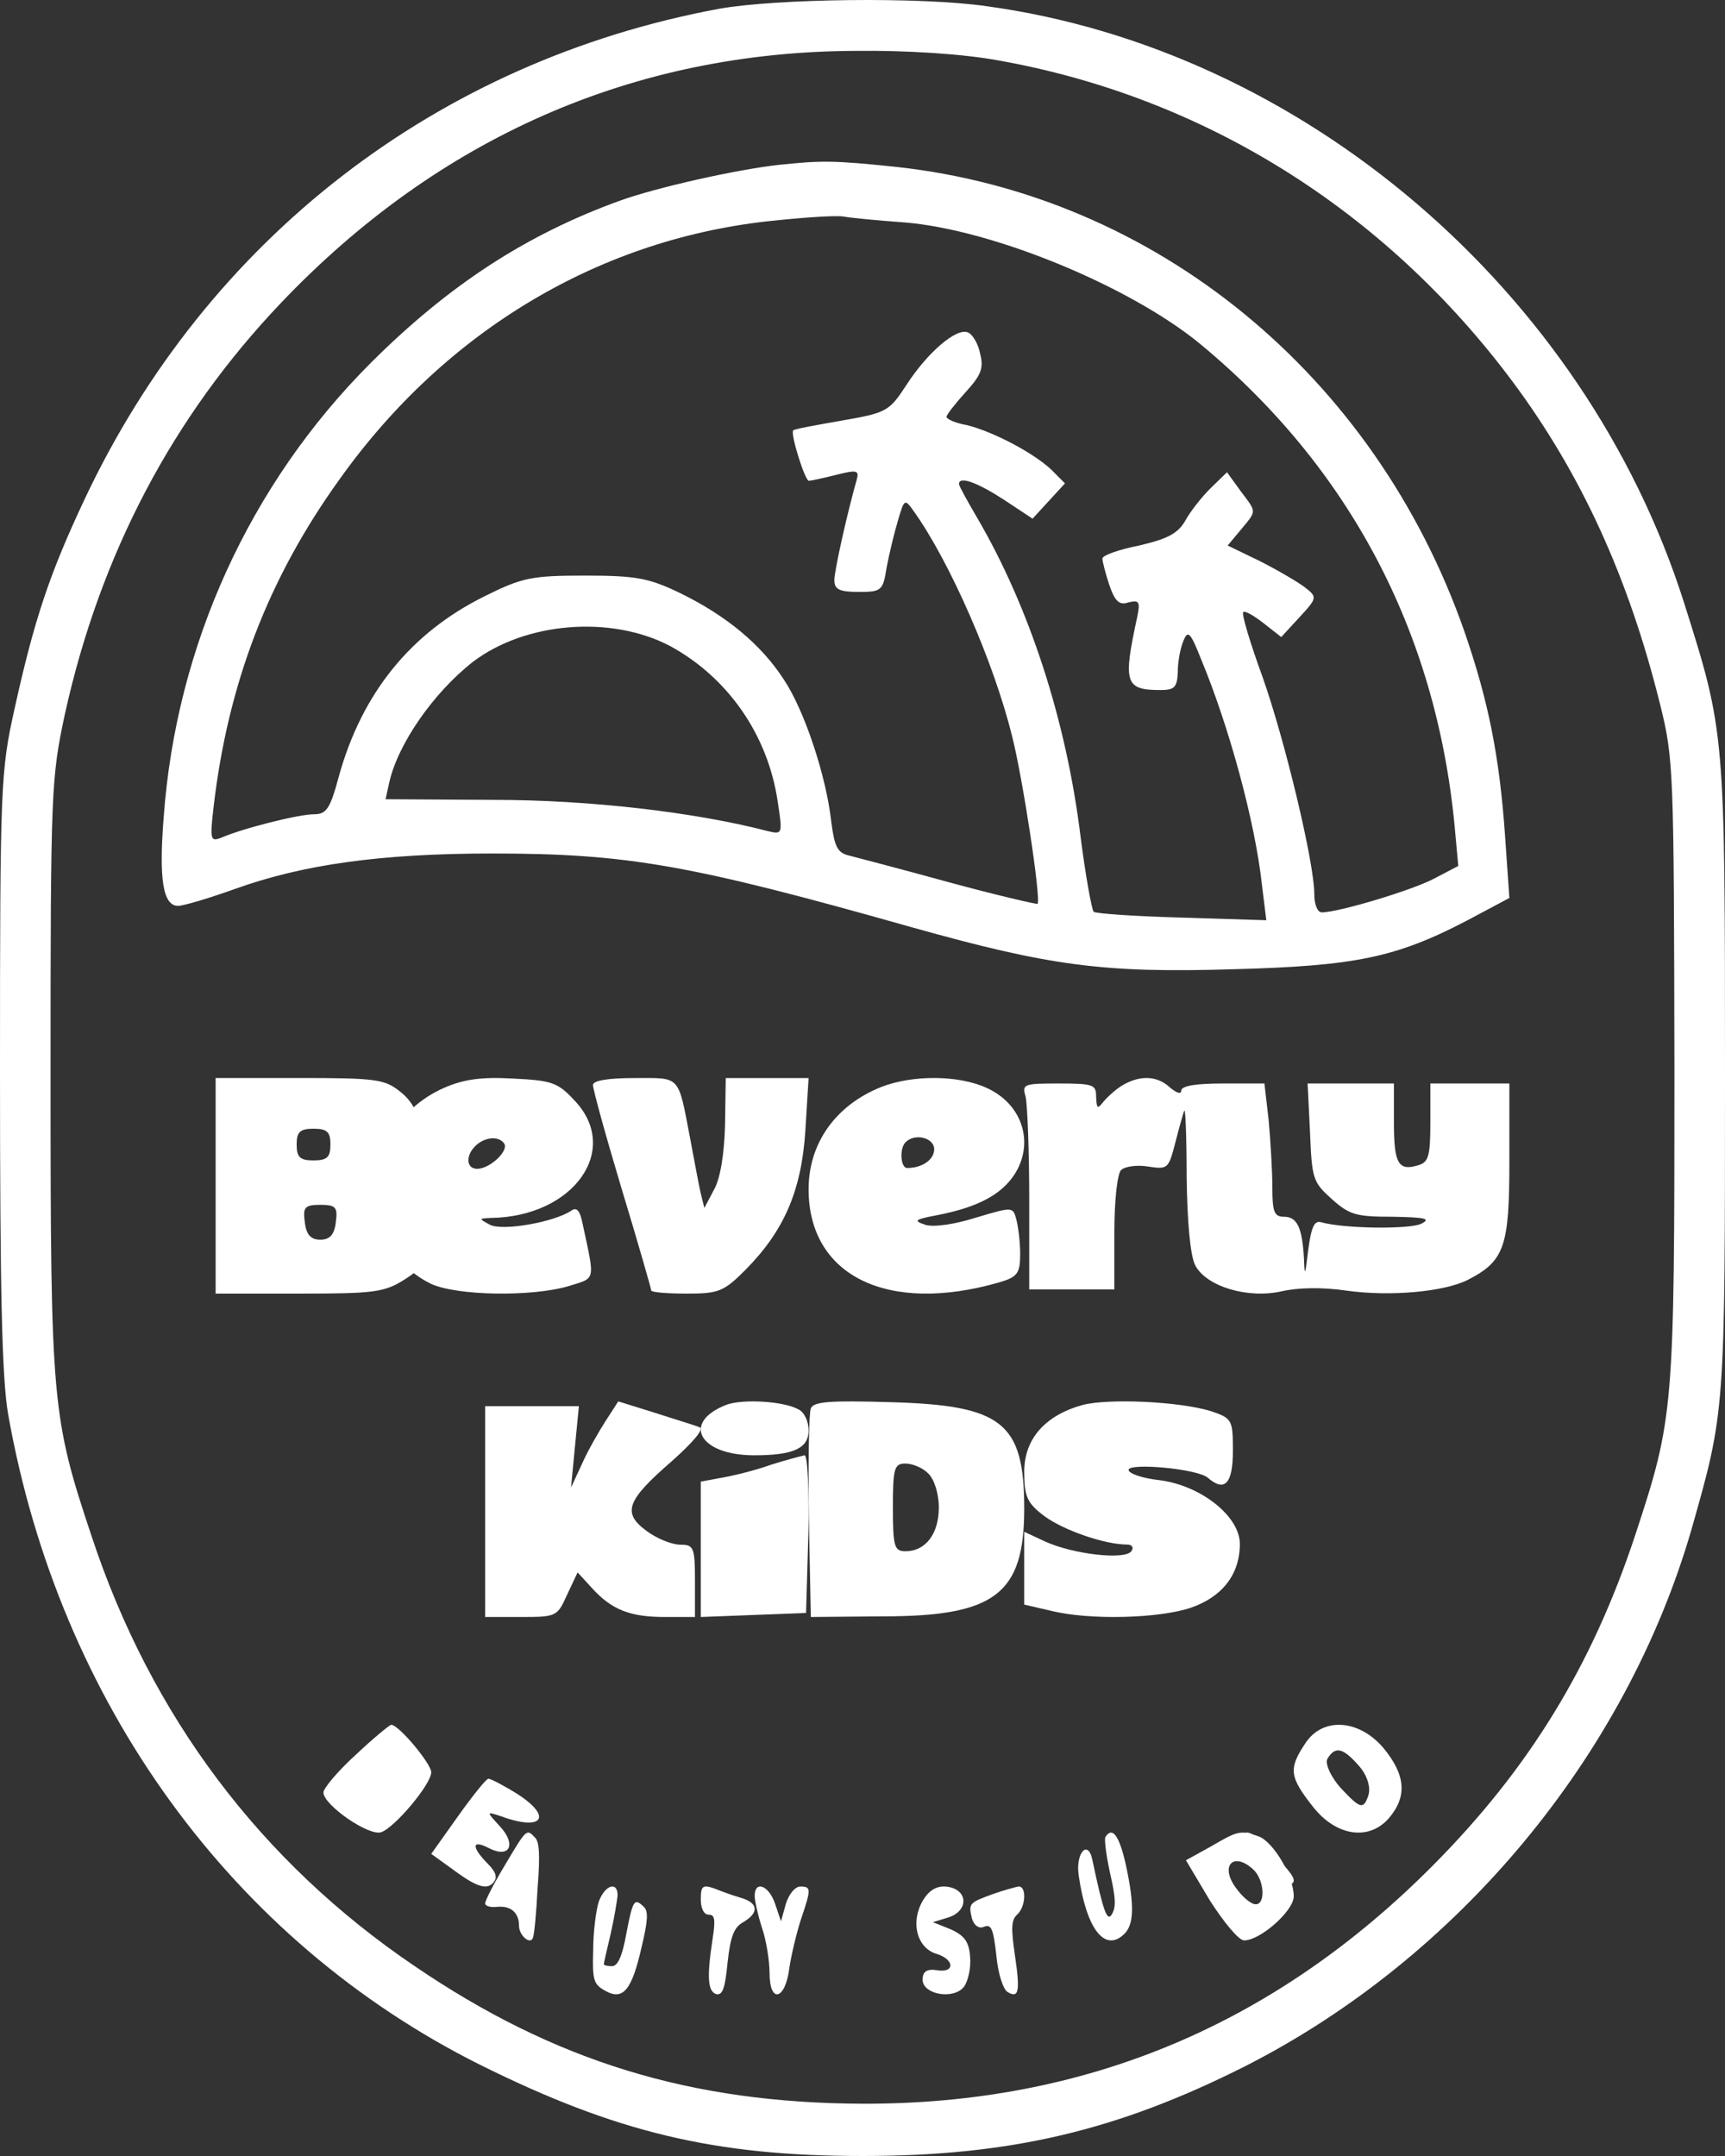
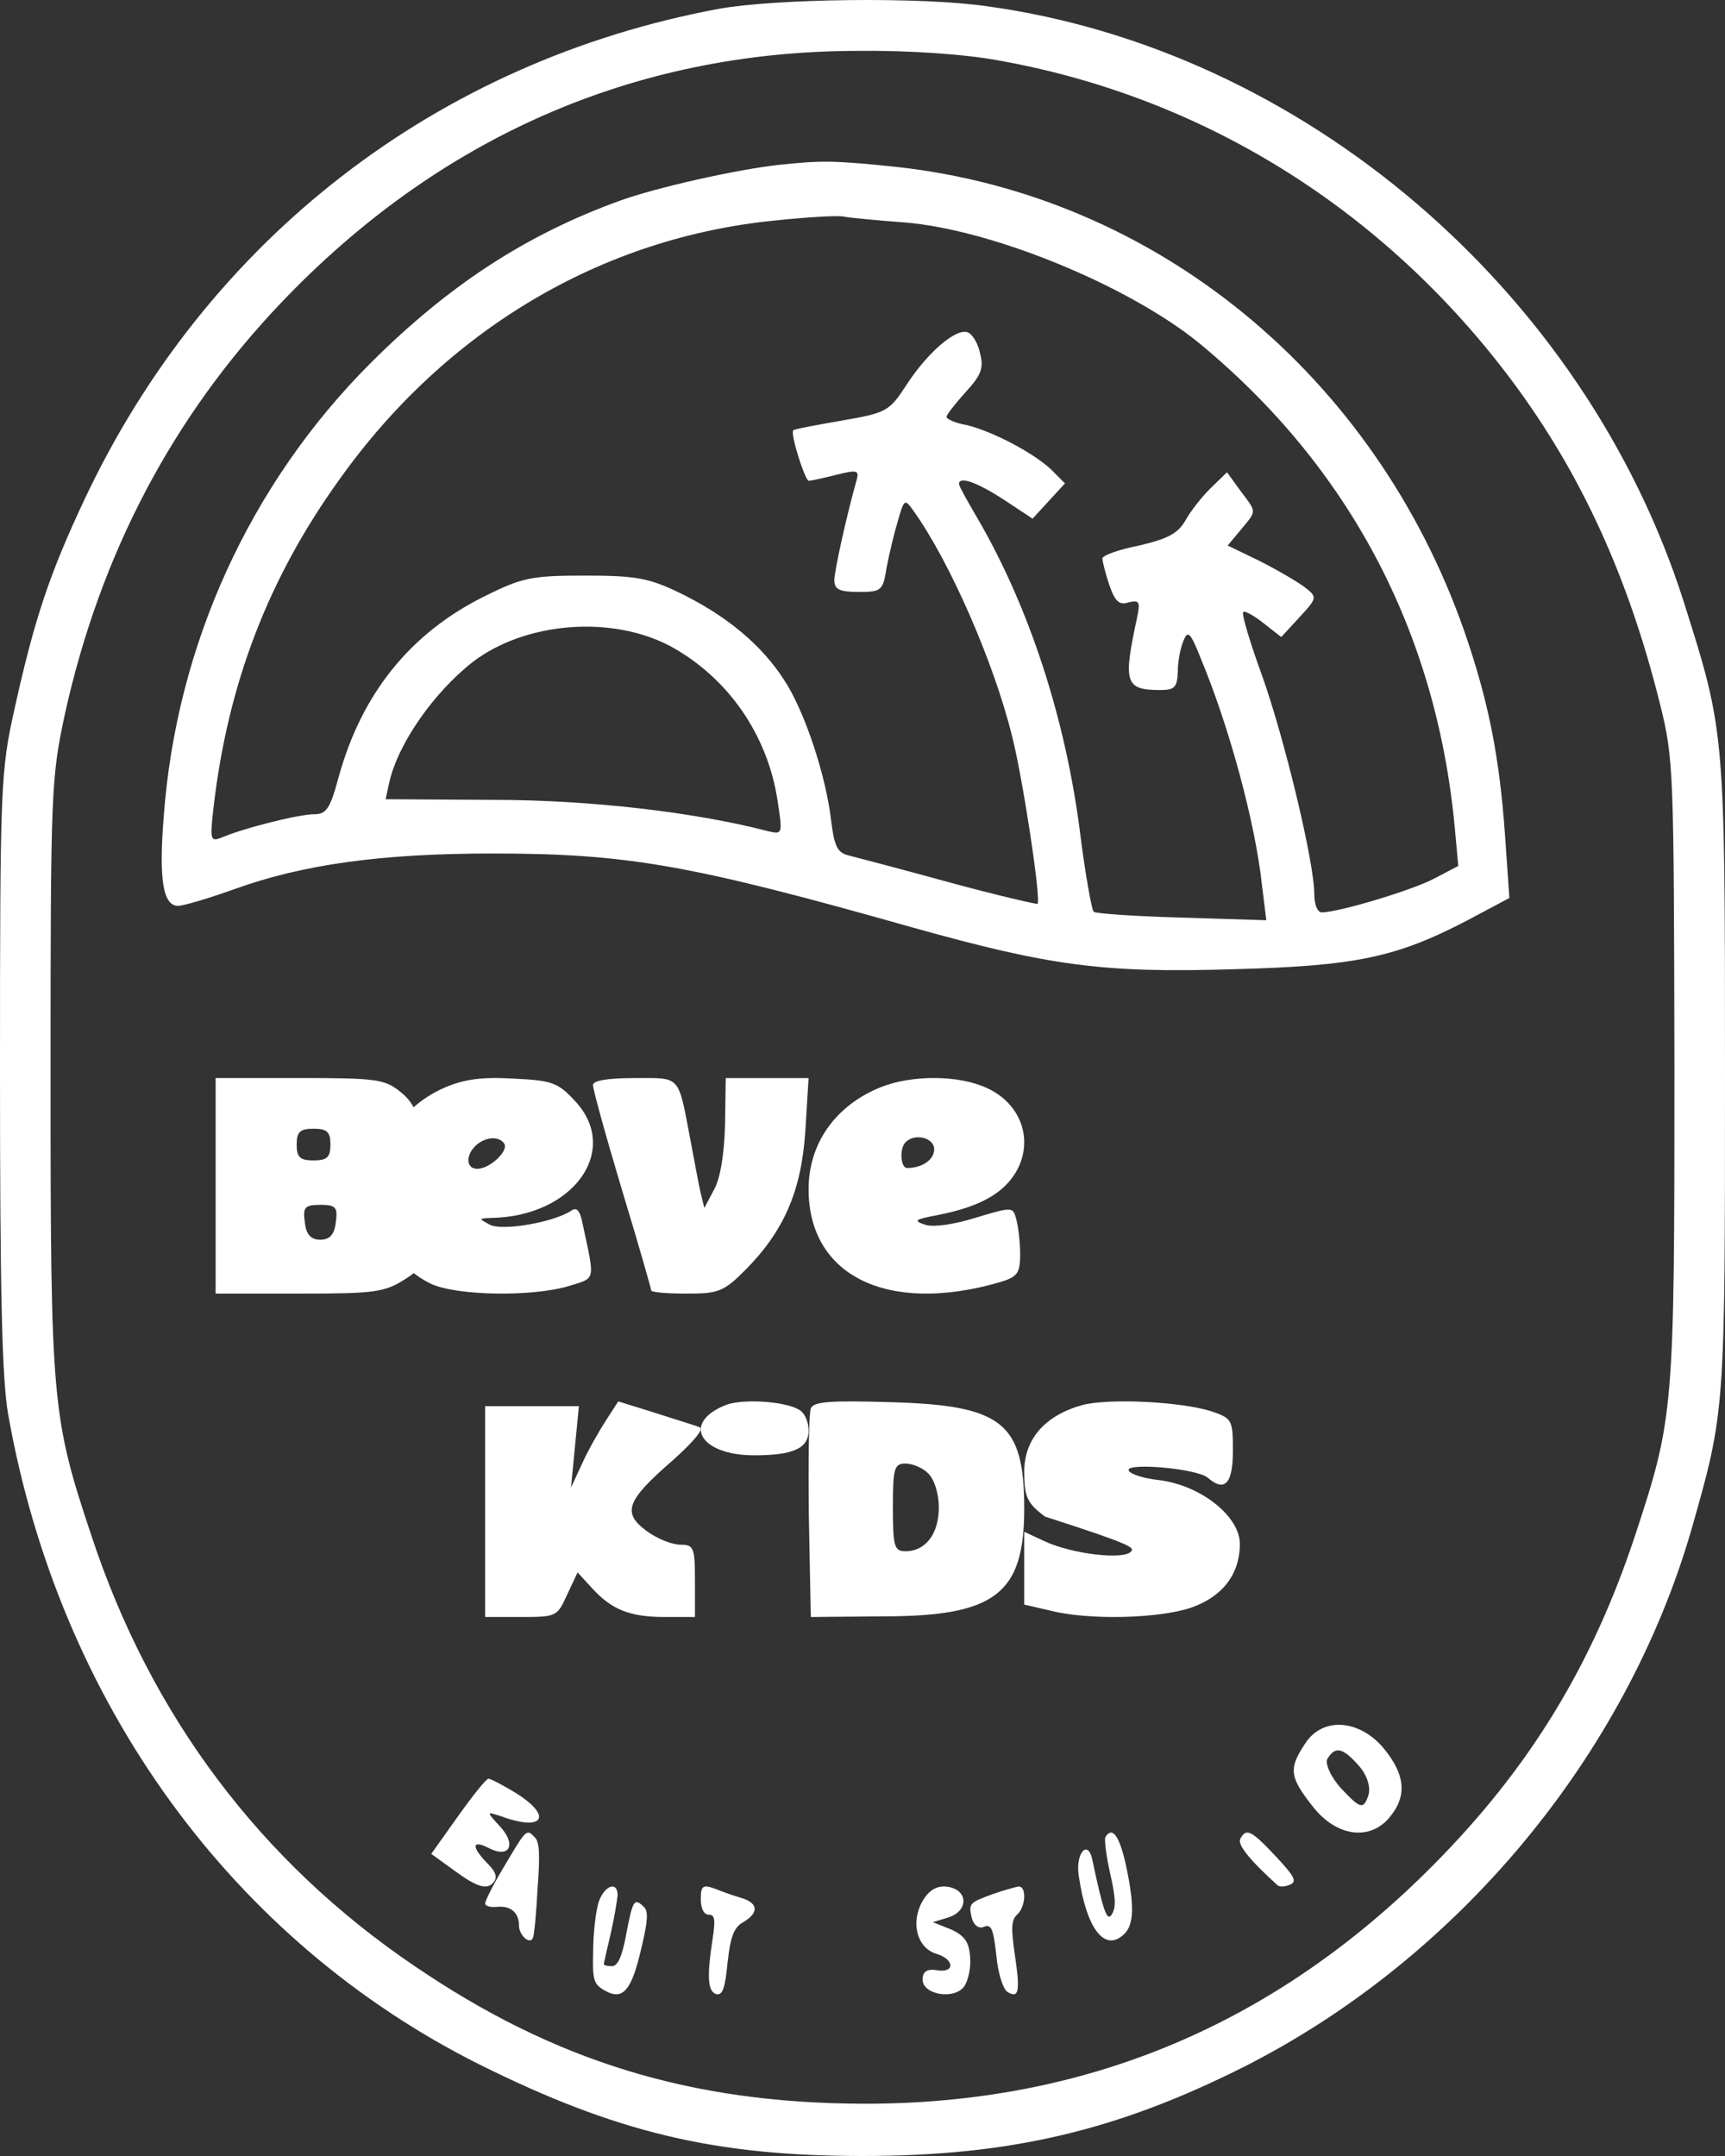
<svg xmlns="http://www.w3.org/2000/svg" width="32" height="40" viewBox="0 0 32 40" fill="none">
  <rect x="0" y="0" width="32" height="40" fill="#333333" stroke="none" />
  <path d="M13.339 0.163C8.111 1.133 3.845 4.433 1.571 9.259C0.914 10.654 0.633 11.506 0.27 13.15C0.012 14.309 0 14.558 0 19.857C0 23.937 0.035 25.581 0.152 26.244C1.102 31.602 4.314 36.014 8.908 38.309C11.429 39.562 13.257 40 16 40C18.743 40 20.735 39.527 23.103 38.332C27.053 36.322 30.16 32.584 31.379 28.373C32 26.185 32 26.22 32 19.975C32 13.552 32 13.588 31.238 11.175C29.398 5.391 24.17 0.92 18.309 0.116C17.09 -0.062 14.394 -0.026 13.339 0.163ZM18.52 1.121C22.318 1.795 25.682 3.889 28.061 7.082C29.328 8.786 30.207 10.702 30.793 13.056C31.051 14.085 31.051 14.297 31.062 19.857C31.062 26.161 31.051 26.303 30.335 28.479C29.538 30.892 28.378 32.797 26.596 34.595C23.642 37.575 20.126 39.042 16 39.03C12.823 39.018 10.292 38.249 7.689 36.475C4.841 34.547 2.801 31.839 1.7 28.503C0.961 26.291 0.938 26.019 0.938 19.975C0.938 14.64 0.949 14.439 1.207 13.233C1.864 10.276 3.2 7.733 5.216 5.616C8.135 2.552 11.757 0.955 15.883 0.944C16.832 0.932 17.887 1.003 18.52 1.121Z" fill="white" />
  <path d="M14.437 3.06C13.674 3.145 12.194 3.472 11.489 3.727C9.754 4.358 8.321 5.292 6.875 6.736C4.632 8.98 3.268 11.977 3.037 15.156C2.944 16.32 3.025 16.806 3.303 16.806C3.407 16.806 3.892 16.66 4.366 16.49C5.615 16.041 7.06 15.835 9.13 15.835C11.639 15.835 12.807 16.041 16.923 17.206C19.478 17.922 20.473 18.055 22.878 17.982C25.144 17.922 25.896 17.764 27.202 17.085L28 16.66L27.919 15.495C27.815 14.015 27.607 12.996 27.168 11.722C25.503 6.954 21.433 3.618 16.622 3.096C15.466 2.975 15.235 2.975 14.437 3.06ZM16.784 4.127C18.415 4.261 20.947 5.304 22.253 6.372C25.028 8.665 26.636 11.71 26.983 15.313L27.052 16.066L26.613 16.296C26.208 16.514 24.832 16.927 24.52 16.927C24.439 16.927 24.381 16.781 24.381 16.587C24.381 16.005 23.837 13.736 23.421 12.559C23.19 11.928 23.028 11.383 23.063 11.358C23.086 11.322 23.259 11.419 23.444 11.565L23.768 11.819L24.103 11.455C24.439 11.091 24.439 11.079 24.207 10.897C24.08 10.8 23.71 10.582 23.375 10.412L22.774 10.121L23.017 9.83C23.317 9.466 23.317 9.514 23.017 9.114L22.762 8.762L22.462 9.053C22.3 9.211 22.08 9.49 21.988 9.66C21.849 9.902 21.652 9.999 21.132 10.121C20.762 10.194 20.45 10.303 20.45 10.363C20.45 10.412 20.508 10.642 20.577 10.849C20.681 11.152 20.762 11.237 20.935 11.176C21.132 11.128 21.155 11.164 21.097 11.443C20.831 12.668 20.866 12.802 21.525 12.802C21.791 12.802 21.837 12.753 21.849 12.462C21.849 12.28 21.895 12.025 21.953 11.892C22.034 11.686 22.08 11.722 22.277 12.22C22.797 13.469 23.282 15.241 23.41 16.417L23.491 17.073L21.918 17.024C21.062 17 20.323 16.951 20.288 16.915C20.253 16.878 20.137 16.247 20.045 15.52C19.779 13.36 19.097 11.273 18.137 9.623C17.952 9.308 17.79 9.017 17.79 8.98C17.79 8.823 18.137 8.956 18.623 9.271L19.155 9.623L19.455 9.296L19.756 8.968L19.502 8.713C19.166 8.398 18.426 8.01 17.941 7.888C17.733 7.852 17.559 7.779 17.559 7.731C17.559 7.694 17.721 7.488 17.918 7.27C18.195 6.966 18.253 6.833 18.183 6.566C18.149 6.384 18.045 6.202 17.952 6.166C17.744 6.081 17.212 6.53 16.819 7.136C16.495 7.634 16.449 7.658 15.617 7.803C15.131 7.888 14.726 7.961 14.715 7.985C14.657 8.046 14.934 8.92 15.004 8.92C15.038 8.92 15.27 8.871 15.512 8.81C15.894 8.713 15.94 8.726 15.894 8.895C15.721 9.502 15.478 10.582 15.478 10.764C15.478 10.934 15.57 10.982 15.929 10.982C16.357 10.982 16.38 10.958 16.449 10.521C16.495 10.278 16.588 9.89 16.657 9.66C16.773 9.259 16.784 9.247 16.946 9.478C17.617 10.412 18.438 12.292 18.773 13.651C18.97 14.415 19.317 16.696 19.247 16.769C19.236 16.781 18.496 16.611 17.605 16.369C16.727 16.126 15.883 15.908 15.744 15.871C15.536 15.823 15.478 15.702 15.42 15.241C15.328 14.403 14.923 13.178 14.541 12.608C14.125 11.965 13.489 11.431 12.622 11.006C12.044 10.727 11.812 10.679 10.853 10.679C9.858 10.679 9.685 10.715 8.98 11.067C7.615 11.746 6.713 12.863 6.286 14.403C6.124 15.01 6.054 15.107 5.823 15.107C5.546 15.107 4.517 15.362 4.1 15.544C3.904 15.617 3.892 15.58 3.962 14.974C4.228 12.681 4.979 10.727 6.297 8.895C8.274 6.117 11.165 4.406 14.379 4.091C14.957 4.03 15.524 3.994 15.651 4.018C15.778 4.042 16.287 4.091 16.784 4.127ZM12.437 11.989C13.501 12.571 14.241 13.627 14.426 14.864C14.518 15.471 14.518 15.483 14.252 15.422C12.911 15.071 10.957 14.84 9.153 14.84L7.153 14.828L7.222 14.513C7.384 13.797 8.043 12.851 8.772 12.28C9.743 11.54 11.338 11.407 12.437 11.989Z" fill="white" />
  <path d="M8.241 20.181C7.336 20.58 6.872 21.468 7.031 22.47C7.129 23.097 7.459 23.552 7.985 23.814C8.461 24.042 9.868 24.064 10.552 23.86C11.054 23.7 11.041 23.791 10.809 22.709C10.76 22.459 10.699 22.391 10.601 22.459C10.283 22.675 9.317 22.846 9.085 22.721C8.877 22.607 8.877 22.607 9.11 22.596C10.65 22.573 11.531 21.32 10.65 20.409C10.345 20.079 10.222 20.045 9.525 20.011C8.938 19.977 8.608 20.022 8.241 20.181ZM9.354 21.218C9.44 21.354 9.085 21.685 8.853 21.685C8.645 21.685 8.633 21.434 8.828 21.252C8.999 21.092 9.256 21.07 9.354 21.218Z" fill="white" />
  <path d="M16.349 20.166C15.503 20.503 15 21.21 15 22.063C15 23.669 16.46 24.388 18.532 23.793C18.876 23.692 18.925 23.624 18.925 23.265C18.925 23.04 18.888 22.748 18.851 22.614C18.79 22.389 18.778 22.389 18.103 22.591C17.711 22.715 17.33 22.771 17.171 22.726C16.938 22.647 16.962 22.625 17.38 22.546C18.189 22.389 18.643 22.131 18.876 21.693C19.17 21.12 18.925 20.469 18.312 20.188C17.784 19.941 16.926 19.941 16.349 20.166ZM17.33 21.322C17.33 21.513 17.11 21.67 16.828 21.67C16.705 21.67 16.68 21.3 16.803 21.188C16.975 21.019 17.33 21.109 17.33 21.322Z" fill="white" />
-   <path d="M20.841 20.125C20.717 20.192 20.559 20.338 20.48 20.428C20.356 20.585 20.345 20.574 20.334 20.349C20.334 20.125 20.288 20.102 19.646 20.102C18.981 20.102 18.958 20.113 19.026 20.349C19.059 20.495 19.093 21.349 19.093 22.26V23.923H19.883H20.672V22.878C20.672 22.26 20.728 21.776 20.796 21.709C20.863 21.642 21.089 21.608 21.292 21.642C21.664 21.698 21.675 21.687 21.799 21.215C21.867 20.945 21.946 20.664 21.968 20.608C21.991 20.54 22.013 21.102 22.013 21.844C22.025 22.687 22.081 23.293 22.171 23.473C22.374 23.866 23.141 24.102 23.783 23.956C24.077 23.889 24.527 23.878 24.979 23.945C25.79 24.058 26.794 23.968 27.233 23.743C27.91 23.395 28 23.125 28 21.552V20.102H27.267H26.534V20.821C26.534 21.451 26.5 21.563 26.309 21.619C25.937 21.732 25.858 21.585 25.858 20.821V20.102H25.057H24.257L24.302 21.012C24.336 21.878 24.358 21.934 24.708 22.248C25.035 22.541 25.159 22.574 25.835 22.574C26.433 22.585 26.546 22.608 26.377 22.698C26.196 22.81 24.933 22.799 24.505 22.675C24.381 22.642 24.325 22.765 24.268 23.192C24.212 23.675 24.201 23.698 24.189 23.338C24.155 22.776 24.065 22.574 23.817 22.574C23.637 22.574 23.603 22.484 23.603 22.024C23.603 21.732 23.569 21.17 23.535 20.788L23.456 20.102H22.69C22.171 20.102 21.912 20.147 21.912 20.237C21.912 20.304 21.833 20.282 21.709 20.181C21.472 19.956 21.157 19.945 20.841 20.125Z" fill="white" />
  <path d="M4 22V24H5.553C6.956 24 7.132 23.977 7.52 23.729C7.833 23.529 7.959 23.365 7.984 23.071C8.046 22.482 7.933 22.177 7.583 22L7.27 21.847L7.545 21.647C7.933 21.341 7.883 20.623 7.445 20.271C7.144 20.023 7.006 20 5.553 20H4V22ZM6.13 21.235C6.13 21.471 6.067 21.529 5.816 21.529C5.566 21.529 5.503 21.471 5.503 21.235C5.503 21 5.566 20.941 5.816 20.941C6.067 20.941 6.13 21 6.13 21.235ZM6.23 22.671C6.205 22.906 6.117 23 5.942 23C5.766 23 5.679 22.906 5.654 22.671C5.616 22.4 5.654 22.353 5.942 22.353C6.23 22.353 6.267 22.4 6.23 22.671Z" fill="white" />
  <path d="M11 20.13C11 20.212 11.24 21.083 11.54 22.083C11.841 23.071 12.081 23.918 12.081 23.941C12.081 23.977 12.381 24 12.742 24C13.33 24 13.426 23.965 13.835 23.553C14.543 22.835 14.868 22.095 14.94 20.977L15 20.001H14.231H13.463L13.45 20.859C13.438 21.389 13.366 21.859 13.246 22.071L13.066 22.412L12.994 22.118C12.958 21.953 12.874 21.506 12.802 21.118C12.574 19.93 12.634 20.001 11.769 20.001C11.276 20.001 11 20.048 11 20.13Z" fill="white" />
  <path d="M11.238 26.358C11.116 26.547 10.909 26.905 10.8 27.151L10.593 27.598L10.666 26.838L10.739 26.089H9.864H9V28.045V30H9.669C10.326 30 10.338 29.989 10.52 29.587L10.715 29.173L10.982 29.464C11.347 29.866 11.688 30 12.332 30H12.892V29.33C12.892 28.704 12.867 28.659 12.624 28.659C12.466 28.659 12.187 28.547 11.992 28.402C11.542 28.067 11.615 27.844 12.466 27.106C12.855 26.76 13.074 26.503 12.977 26.48C12.904 26.447 12.527 26.335 12.15 26.212L11.469 26L11.238 26.358Z" fill="white" />
  <path d="M13.474 26.063C12.638 26.39 12.969 27 13.991 27C14.721 27 15 26.871 15 26.536C15 26.372 14.92 26.2 14.814 26.149C14.536 25.994 13.779 25.951 13.474 26.063Z" fill="white" />
-   <path d="M20.084 26.066C19.387 26.258 19 26.697 19 27.305C19 27.766 19.052 27.89 19.387 28.138C19.748 28.397 20.497 28.656 20.91 28.656C21 28.656 21.039 28.712 20.987 28.779C20.871 28.948 19.903 28.836 19.387 28.599L19 28.419V29.095V29.77L19.49 29.883C20.2 30.063 21.503 30.029 22.097 29.826C22.677 29.624 23 29.207 23 28.644C23 28.138 22.29 27.564 21.516 27.462C21.194 27.428 20.936 27.338 20.936 27.271C20.936 27.136 22.213 27.248 22.407 27.417C22.716 27.687 22.871 27.53 22.871 26.922C22.871 26.337 22.858 26.314 22.458 26.179C21.864 25.999 20.561 25.942 20.084 26.066Z" fill="white" />
+   <path d="M20.084 26.066C19.387 26.258 19 26.697 19 27.305C19 27.766 19.052 27.89 19.387 28.138C21 28.656 21.039 28.712 20.987 28.779C20.871 28.948 19.903 28.836 19.387 28.599L19 28.419V29.095V29.77L19.49 29.883C20.2 30.063 21.503 30.029 22.097 29.826C22.677 29.624 23 29.207 23 28.644C23 28.138 22.29 27.564 21.516 27.462C21.194 27.428 20.936 27.338 20.936 27.271C20.936 27.136 22.213 27.248 22.407 27.417C22.716 27.687 22.871 27.53 22.871 26.922C22.871 26.337 22.858 26.314 22.458 26.179C21.864 25.999 20.561 25.942 20.084 26.066Z" fill="white" />
  <path d="M15.041 26.131C15.005 26.224 14.992 27.13 15.005 28.141L15.041 30L16.381 29.988C18.464 29.988 19 29.57 19 27.99C19 26.398 18.598 26.073 16.539 26.015C15.394 25.98 15.09 26.003 15.041 26.131ZM17.221 27.339C17.331 27.444 17.416 27.711 17.416 27.967C17.416 28.455 17.173 28.78 16.795 28.78C16.588 28.78 16.564 28.687 16.564 27.967C16.564 27.246 16.588 27.153 16.795 27.153C16.929 27.153 17.124 27.235 17.221 27.339Z" fill="white" />
-   <path d="M14.302 27.175C14.027 27.275 13.622 27.375 13.405 27.413L13 27.488V28.75V30L13.984 29.962L14.953 29.925L14.996 28.45C15.011 27.65 14.982 26.988 14.924 27C14.866 27.013 14.577 27.088 14.302 27.175Z" fill="white" />
-   <path d="M6.6 32.556C6.271 32.854 6 33.178 6 33.255C6 33.488 6.843 34.071 7.071 33.993C7.329 33.902 8 33.1 8 32.88C8 32.725 7.4 32 7.257 32C7.229 32 6.929 32.246 6.6 32.556Z" fill="white" />
  <path d="M24.215 32.343C23.895 32.819 23.924 32.972 24.36 33.525C24.797 34.077 25.408 34.154 25.772 33.724C26.107 33.325 26.077 32.926 25.655 32.42C25.204 31.898 24.535 31.852 24.215 32.343ZM25.219 32.773C25.364 32.941 25.437 33.172 25.379 33.325C25.292 33.571 25.233 33.555 24.899 33.202C24.695 32.987 24.579 32.727 24.622 32.635C24.768 32.389 24.913 32.42 25.219 32.773Z" fill="white" />
  <path d="M8.496 33.697L8 34.395L8.482 34.743C8.84 35.002 9.02 35.053 9.13 34.95C9.24 34.847 9.212 34.743 9.047 34.576C8.73 34.253 8.758 34.124 9.075 34.291C9.46 34.485 9.585 34.214 9.268 33.878C9.02 33.607 9.02 33.607 9.295 33.697C10.067 33.981 10.26 33.71 9.598 33.284C9.35 33.129 9.102 33 9.061 33C9.02 33 8.772 33.31 8.496 33.697Z" fill="white" />
  <path d="M23.008 34.117C22.953 34.223 23.174 34.5 23.702 34.98C23.747 35.013 23.846 35.004 23.934 34.964C24.066 34.907 24.011 34.809 23.669 34.443C23.218 33.962 23.118 33.905 23.008 34.117Z" fill="white" />
-   <path d="M22.46 34.259L22 34.513L22.446 35.263C22.705 35.665 22.978 36 23.079 36C23.381 36 24 35.451 24 35.183C24 34.808 23.626 34.178 23.352 34.071C23.007 33.951 22.964 33.964 22.46 34.259ZM23.252 34.687C23.453 34.875 23.482 35.33 23.295 35.33C23.209 35.33 23.05 35.196 22.935 35.036C22.619 34.62 22.878 34.339 23.252 34.687Z" fill="white" />
  <path d="M9.369 34.6C9.165 34.937 9 35.261 9 35.313C9 35.365 9.102 35.391 9.22 35.378C9.471 35.352 9.628 35.482 9.628 35.728C9.628 35.91 9.84 36.091 9.887 35.949C9.911 35.897 9.95 35.482 9.973 35.028C10.021 34.405 10.005 34.172 9.926 34.094C9.769 33.925 9.769 33.925 9.369 34.6Z" fill="white" />
  <path d="M20.506 34.082C20.482 34.123 20.522 34.434 20.594 34.758C20.698 35.218 20.706 35.38 20.626 35.515C20.538 35.664 20.466 35.461 20.266 34.515C20.186 34.109 19.947 34.379 20.011 34.798C20.154 35.785 20.49 36.218 20.842 35.894C21.041 35.718 21.049 35.353 20.882 34.582C20.762 34.055 20.634 33.879 20.506 34.082Z" fill="white" />
  <path d="M11.107 35.283C11.056 35.444 11.004 35.847 11.004 36.183C10.987 36.747 11.013 36.814 11.226 36.934C11.559 37.123 11.721 36.921 11.901 36.129C12.02 35.632 12.029 35.458 11.943 35.377C11.764 35.203 11.738 35.257 11.619 35.874C11.542 36.304 11.457 36.478 11.354 36.478C11.269 36.478 11.201 36.465 11.201 36.438C11.201 36.424 11.26 36.169 11.329 35.874C11.397 35.579 11.448 35.257 11.457 35.163C11.457 34.894 11.218 34.975 11.107 35.283Z" fill="white" />
  <path d="M18.409 35.144C17.974 35.302 17.965 35.317 18.029 35.59C18.066 35.719 18.159 35.791 18.252 35.748C18.391 35.69 18.428 35.791 18.483 36.28C18.511 36.596 18.604 36.898 18.687 36.955C18.9 37.085 18.928 36.955 18.826 36.265C18.752 35.762 18.761 35.618 18.872 35.518C19.03 35.374 19.048 34.986 18.891 35C18.826 35.015 18.604 35.072 18.409 35.144Z" fill="white" />
  <path d="M13 35.237C13 35.401 13.055 35.523 13.147 35.523C13.258 35.523 13.276 35.605 13.221 35.96C13.11 36.683 13.129 36.942 13.285 36.997C13.405 37.024 13.451 36.888 13.497 36.41C13.552 35.919 13.616 35.755 13.791 35.66C14.086 35.483 14.067 35.305 13.745 35.21C13.598 35.169 13.377 35.087 13.239 35.032C13.037 34.964 13 34.991 13 35.237Z" fill="white" />
  <path d="M17.124 35.254C16.887 35.648 17.001 36.129 17.361 36.246C17.712 36.348 17.721 36.611 17.38 36.553C17.191 36.523 17.115 36.582 17.115 36.728C17.115 37.005 17.693 37.107 17.883 36.859C17.958 36.757 18.015 36.509 17.996 36.304C17.977 36.027 17.892 35.91 17.636 35.794L17.305 35.662L17.589 35.575C17.968 35.458 17.968 35.064 17.579 35.005C17.39 34.976 17.238 35.064 17.124 35.254Z" fill="white" />
-   <path d="M14 35.173C14 35.273 14.064 35.546 14.138 35.775C14.212 35.99 14.276 36.377 14.276 36.607C14.276 37.181 14.571 37.109 14.644 36.506C14.681 36.263 14.773 35.875 14.856 35.617C15.05 35.044 15.05 35.001 14.847 35.001C14.746 35.001 14.635 35.144 14.58 35.316L14.488 35.646L14.377 35.316C14.258 34.972 14 34.886 14 35.173Z" fill="white" />
</svg>